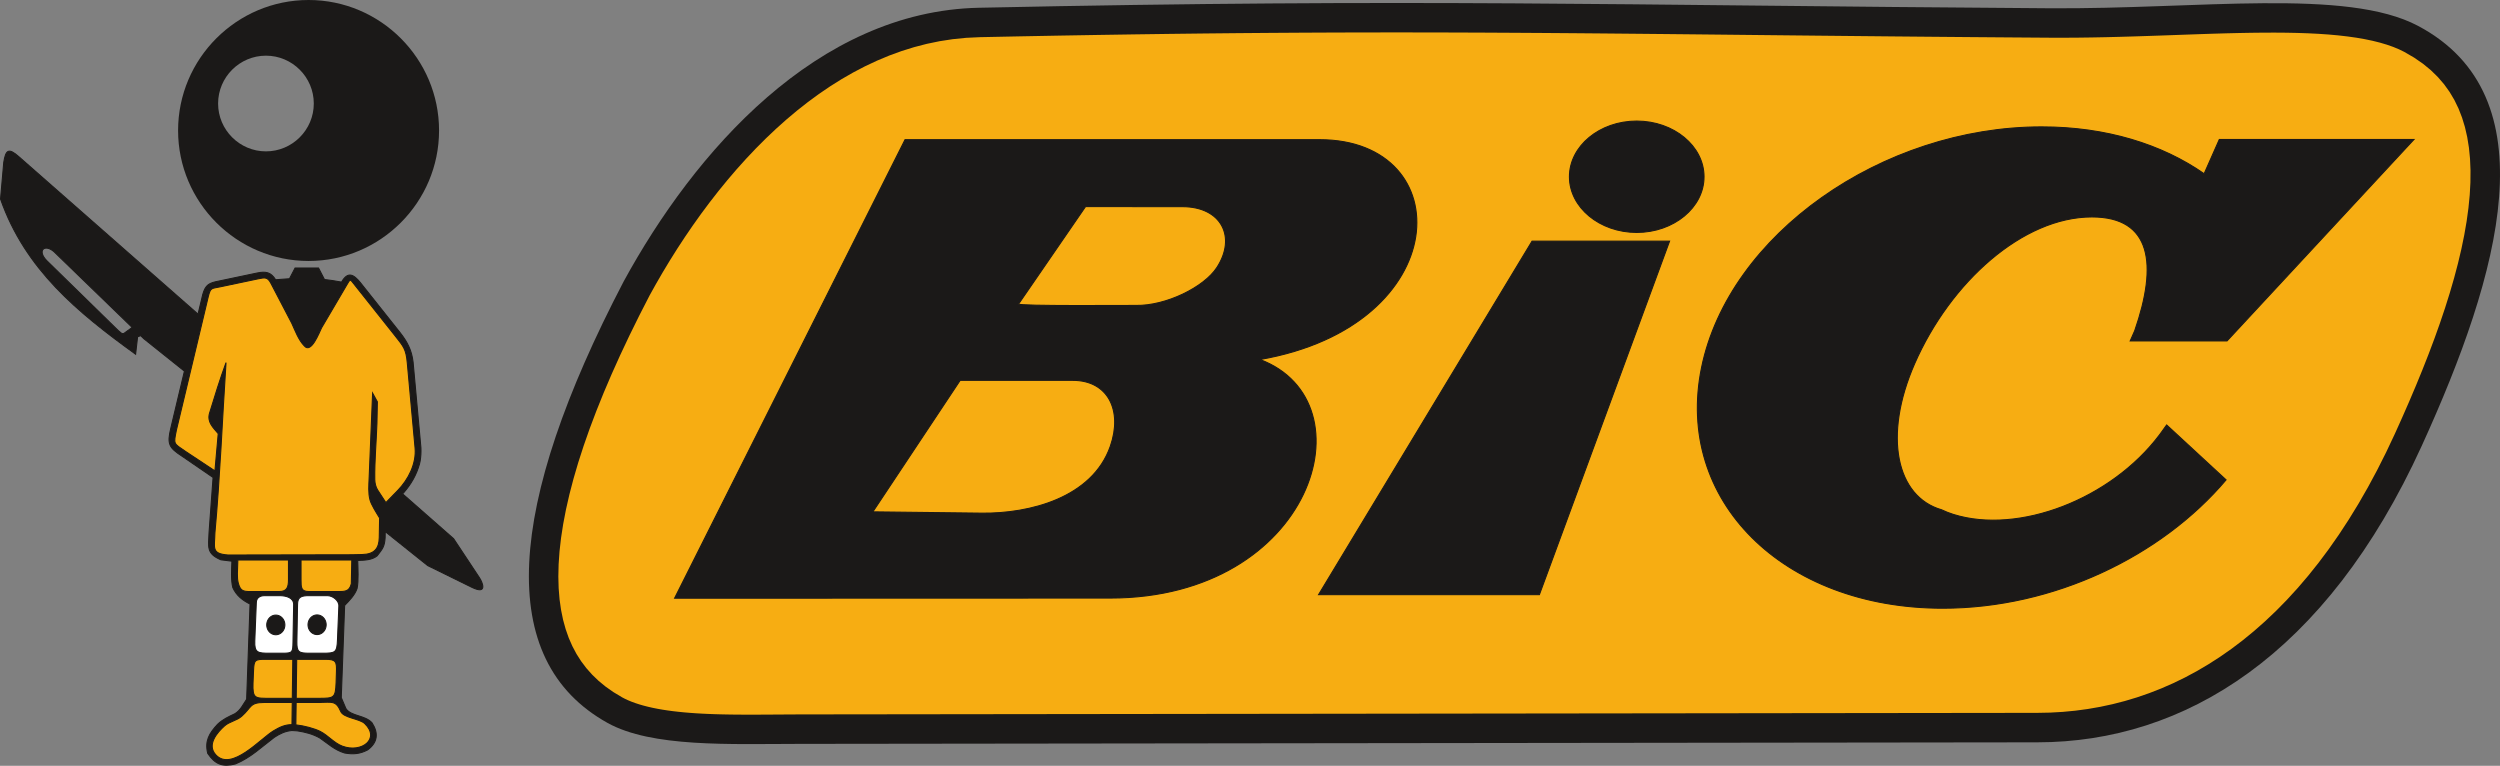
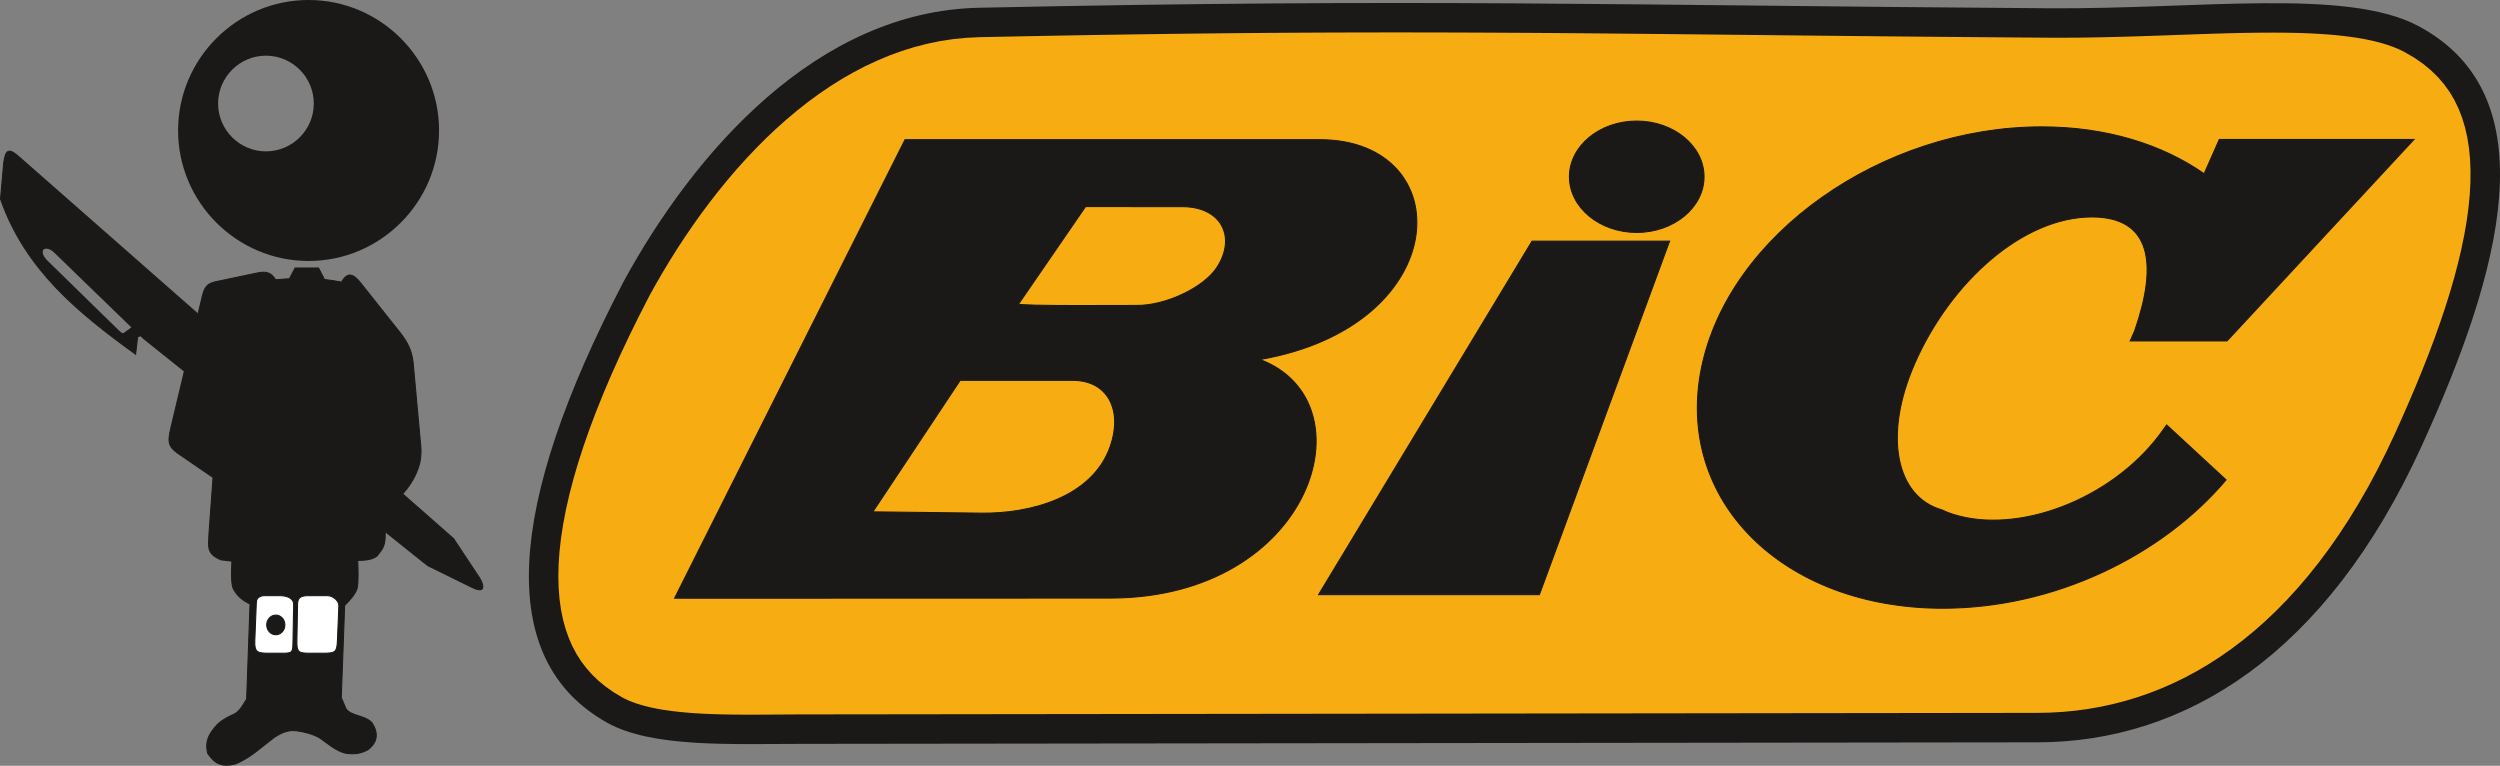
<svg xmlns="http://www.w3.org/2000/svg" viewBox="0 0 504.837 154.638" id="svg27" height="154.638" width="504.837" version="1.1">
  <rect x="0" y="0" width="504.837" height="154.638" fill="#808080" stroke="none" />
  <defs id="defs31" />
  <g transform="translate(-136.835,-312.21)" id="Layer1000">
    <path id="path2" style="fill:#1b1918;fill-rule:evenodd" d="m 548.295,462.112 -250.11,0.313 c -13.935,0.017 -29.725,0.736 -38.663,-4.23 -22.844,-12.692 -20.428,-43.783 3.24,-89.126 14.282,-26.191 39.069,-54.6 71.751,-55.293 89.42,-1.895 126.49,-0.508 216.16,0.104 30.215,0.206 59.992,-4.106 74.442,3.551 26.714,14.157 16.701,49.846 0.747,84.826 -19.314,42.345 -47.947,59.817 -77.566,59.854 z" />
    <path id="path4" style="fill:#f7ad12;fill-rule:evenodd" d="m 296.852,456.483 -1.334,0.007 -1.334,0.008 -1.332,0.009 -2.666,0.014 -1.331,0.004 h -1.32 l -1.315,-0.007 -1.307,-0.011 -1.297,-0.02 -1.282,-0.027 -1.27,-0.037 -1.254,-0.047 -1.235,-0.059 -1.211,-0.07 -1.193,-0.086 -1.17,-0.098 -1.144,-0.114 -1.115,-0.128 -1.083,-0.145 -1.049,-0.161 -1.016,-0.179 -0.976,-0.196 -0.938,-0.214 -0.898,-0.23 -0.852,-0.247 -0.803,-0.262 -0.757,-0.278 -0.704,-0.291 -0.653,-0.304 -0.577,-0.302 -1.735,-1.044 -1.567,-1.101 -1.425,-1.171 -1.292,-1.24 -1.17,-1.316 -1.053,-1.393 -0.942,-1.477 -0.836,-1.571 -0.732,-1.671 -0.625,-1.776 -0.521,-1.888 -0.41,-2.003 -0.3,-2.123 -0.182,-2.241 -0.064,-2.362 0.058,-2.481 0.181,-2.6 0.308,-2.714 0.436,-2.829 0.565,-2.94 0.694,-3.05 0.826,-3.158 0.955,-3.261 1.087,-3.365 1.216,-3.467 1.347,-3.565 1.475,-3.663 1.605,-3.758 1.733,-3.854 1.861,-3.945 1.988,-4.037 2.09,-4.076 1.295,-2.328 1.377,-2.378 1.435,-2.378 1.493,-2.374 1.549,-2.364 1.604,-2.346 1.658,-2.326 1.713,-2.297 1.764,-2.266 1.816,-2.225 1.865,-2.182 1.917,-2.131 1.965,-2.078 2.012,-2.016 2.057,-1.95 2.104,-1.88 2.146,-1.805 2.189,-1.722 2.23,-1.637 2.272,-1.546 2.309,-1.45 2.347,-1.349 2.386,-1.247 2.424,-1.138 2.458,-1.027 2.493,-0.91 2.53,-0.79 2.567,-0.666 2.604,-0.539 2.643,-0.407 2.683,-0.271 2.804,-0.133 8.147,-0.167 7.936,-0.15 7.666,-0.131 7.418,-0.115 7.186,-0.099 6.977,-0.083 6.784,-0.068 6.614,-0.053 6.46,-0.042 6.326,-0.029 6.212,-0.017 6.118,-0.005 6.041,0.004 5.984,0.015 5.948,0.023 5.931,0.032 5.932,0.037 5.952,0.045 5.992,0.051 6.053,0.057 6.131,0.059 6.229,0.064 6.345,0.067 6.482,0.07 6.637,0.07 6.811,0.071 7.005,0.071 7.219,0.071 7.449,0.068 7.701,0.067 7.971,0.063 8.274,0.061 2.869,0.006 2.871,-0.017 2.857,-0.038 2.842,-0.055 2.82,-0.071 2.799,-0.081 2.774,-0.09 2.748,-0.093 2.717,-0.097 2.683,-0.096 2.645,-0.093 2.607,-0.085 2.563,-0.075 2.518,-0.061 2.469,-0.046 2.42,-0.027 2.362,-0.007 2.302,0.018 2.239,0.045 2.175,0.074 2.104,0.106 2.029,0.14 1.95,0.176 1.871,0.215 1.781,0.252 1.689,0.293 1.593,0.332 1.493,0.374 1.388,0.412 1.279,0.449 1.165,0.483 1.047,0.512 2.012,1.165 1.79,1.237 1.596,1.311 1.418,1.385 1.254,1.458 1.105,1.539 0.967,1.627 0.836,1.72 0.709,1.819 0.587,1.923 0.465,2.03 0.344,2.138 0.221,2.24 0.1,2.343 -0.021,2.439 -0.138,2.53 -0.256,2.614 -0.368,2.695 -0.478,2.767 -0.583,2.836 -0.684,2.896 -0.781,2.954 -0.872,3.003 -0.957,3.048 -1.04,3.086 -1.115,3.123 -1.186,3.152 -1.25,3.176 -1.31,3.196 -1.363,3.212 -1.411,3.221 -1.442,3.205 -1.783,3.778 -1.82,3.613 -1.865,3.466 -1.908,3.322 -1.951,3.179 -1.99,3.04 -2.029,2.902 -2.063,2.764 -2.098,2.627 -2.131,2.496 -2.163,2.364 -2.191,2.235 -2.219,2.107 -2.245,1.982 -2.27,1.859 -2.292,1.738 -2.316,1.617 -2.339,1.503 -2.358,1.388 -2.376,1.276 -2.395,1.163 -2.413,1.056 -2.431,0.949 -2.446,0.844 -2.462,0.739 -2.478,0.637 -2.493,0.536 -2.505,0.438 -2.519,0.339 -2.531,0.241 -2.543,0.146 -2.607,0.052 -250.056,0.313 z" />
    <path id="path6" style="fill:#1b1918;fill-rule:evenodd;stroke:#1b1918;stroke-width:0.216;stroke-linecap:butt;stroke-linejoin:miter;stroke-dasharray:none" d="m 177.762,371.732 -0.936,3.918 -36.251,-31.851 c -1.975,-1.722 -2.583,-1.385 -2.984,1.217 l -0.647,7.389 c 5.002,14.258 15.612,22.891 27.276,31.336 l 0.4,-3.513 0.62,-0.241 0.638,0.618 8.199,6.553 -2.765,11.583 c -0.753,3.148 -0.364,3.871 2.316,5.61 l 6.235,4.278 -0.817,11.178 c -0.092,2.827 -0.604,4.161 2.392,5.447 l 2.23,0.279 c -0.055,1.504 -0.215,3.872 0.184,5.34 0.715,1.587 1.971,2.58 3.478,3.312 l -0.687,19.233 c -0.723,1.053 -1.241,2.26 -2.402,2.937 -1.34,0.646 -2.371,1.087 -3.481,2.135 -1.677,1.818 -2.598,3.338 -1.976,5.853 1.493,2.221 3.007,2.797 5.592,2.136 3.022,-1.22 5.312,-3.465 7.866,-5.383 1.115,-0.732 2.2,-1.256 3.542,-1.367 l 1.059,0.063 c 1.611,0.243 3.178,0.638 4.598,1.455 1.698,1.178 2.949,2.403 4.989,3.021 1.736,0.303 3.092,0.194 4.663,-0.634 2.022,-1.52 2.207,-3.357 0.872,-5.45 -1.422,-1.591 -4.25,-1.304 -5.277,-2.886 l -0.937,-2.211 0.682,-18.617 c 0.957,-0.985 2.068,-2.11 2.511,-3.428 0.329,-1.47 0.169,-4.169 0.127,-5.661 1.377,-0.03 2.876,-0.075 3.931,-0.93 1.109,-1.438 1.478,-1.838 1.605,-3.634 l 0.023,-1.251 8.582,6.86 8.978,4.414 c 3.163,1.51 2.077,-1.058 1.438,-2.002 l -5.194,-7.846 -10.304,-9.053 0.308,-0.331 c 1.461,-1.708 2.49,-3.513 3.105,-5.681 l 0.146,-0.653 c 0.142,-0.911 0.191,-1.758 0.144,-2.679 l -1.578,-17.268 c -0.282,-2.433 -1.194,-4.138 -2.678,-6.011 l -7.949,-10.007 c -1.372,-1.687 -2.535,-2.369 -3.821,-0.13 -1.254,-0.24 -2.424,-0.415 -3.552,-0.537 l 0.067,-0.061 -1.162,-2.256 h -4.734 l -1.132,2.172 c -0.894,0.049 -1.819,0.117 -2.799,0.203 -0.957,-1.536 -1.979,-1.718 -3.715,-1.363 l -7.707,1.623 c -2,0.388 -2.732,0.694 -3.313,2.77 z m -14.233,6.597 -15.818,-15.325 c -1.912,-1.611 -3.386,-0.175 -1.474,1.805 l 13.683,13.383 c 1.255,1.223 1.587,1.606 2.01,1.299 z" />
    <path id="path8" style="fill:#1b1918;fill-rule:evenodd" d="m 199.148,312.21 c 14.512,0 26.349,11.837 26.349,26.351 0,14.512 -11.837,26.349 -26.349,26.349 -14.514,0 -26.351,-11.837 -26.351,-26.349 0,-14.513 11.837,-26.351 26.351,-26.351 z m -8.608,11.243 c 5.321,0 9.661,4.34 9.661,9.662 0,5.321 -4.34,9.661 -9.661,9.661 -5.322,0 -9.662,-4.34 -9.662,-9.661 0,-5.322 4.34,-9.662 9.662,-9.662 z" />
    <path id="path10" style="fill:#ffffff;fill-rule:evenodd;stroke:#1b1918;stroke-width:0.216;stroke-linecap:butt;stroke-linejoin:miter;stroke-dasharray:none" d="M 193.283,432.49 H 190.2 c -0.467,0 -1.622,0.183 -1.608,1.471 l -0.305,7.686 c -0.089,2.393 0.61,2.471 2.985,2.471 h 2.686 c 1.939,0 2.006,-0.212 2.039,-2.127 l 0.137,-7.722 c 0,-1.348 -1.481,-1.78 -2.852,-1.78 z" />
    <path id="path12" style="fill:#ffffff;fill-rule:evenodd;stroke:#1b1918;stroke-width:0.216;stroke-linecap:butt;stroke-linejoin:miter;stroke-dasharray:none" d="m 202.956,432.49 h -3.704 c -1.543,0 -2.33,0.248 -2.33,1.78 l -0.136,7.493 c -0.037,2.146 0.386,2.355 2.544,2.355 h 2.686 c 2.567,0 2.868,-0.143 2.967,-2.702 l 0.278,-6.799 c 0.079,-1.112 -1.227,-2.127 -2.307,-2.127 z" />
-     <path id="path14" style="fill:#f7ad12;fill-rule:evenodd;stroke:#1b1918;stroke-width:0.216;stroke-linecap:butt;stroke-linejoin:miter;stroke-dasharray:none" d="m 195.85,454.061 h -5.622 c -3.034,0 -2.543,0.979 -4.608,2.802 -0.986,0.87 -2.464,1.055 -3.446,1.933 -1.432,1.279 -3.659,3.791 -1.751,5.853 3.172,3.433 9.057,-3.325 11.664,-4.868 1.244,-0.736 2.288,-1.245 3.705,-1.241 z m 5.385,0 h -4.597 l -0.058,4.526 c 1.647,0.172 3.764,0.736 4.917,1.323 1.598,0.813 2.801,2.358 4.482,2.982 3.895,1.447 7.682,-1.487 4.524,-4.557 -1.044,-1.015 -4.3,-1.132 -4.869,-2.474 -0.981,-2.314 -1.886,-1.802 -4.4,-1.802 z m -4.586,-0.835 h 4.551 c 3.111,0 3.38,-0.059 3.505,-3.165 l 0.067,-2.154 c 0.077,-2.083 -0.087,-2.558 -2.183,-2.558 h -5.838 z m -5.142,0 h 4.353 l 0.102,-7.877 h -5.491 c -2.136,0 -2.349,0.106 -2.436,2.271 l -0.106,2.506 c -0.113,3.232 0.391,3.099 3.578,3.099 z m 7.744,-21.561 h 5.565 c 1.558,0 2.574,0.092 2.961,-1.584 l 0.099,-4.79 h -10.251 v 3.97 c 0,1.626 0.004,2.405 1.625,2.404 z m -11.98,6e-4 h 5.913 c 1.56,0 1.903,-0.808 1.903,-2.372 v -4.003 h -10.222 c -0.06,2.153 -0.206,3.571 0.087,4.665 0.405,1.512 0.94,1.71 2.318,1.71 z m 14.506,-53.27 c -0.495,1.011 -2.115,5.303 -3.483,3.667 -1.16,-1.16 -1.864,-3.097 -2.526,-4.545 l -4.24,-8.124 c -0.654,-1.238 -1.178,-1.169 -2.505,-0.89 l -7.712,1.624 c -1.804,0.38 -1.936,0.126 -2.397,1.902 l -6.445,26.989 c -0.595,2.981 -0.638,2.654 1.809,4.338 l 5.959,3.946 0.666,-7.525 c -1.025,-1.216 -2.29,-2.362 -1.751,-4.135 1.044,-3.432 2.101,-6.833 3.327,-10.205 -0.768,11.584 -1.193,22.912 -2.244,34.402 -0.051,3.003 -0.791,4.192 2.65,4.446 l 25.61,-0.05 c 0,-0.004 0,-0.009 0,-0.014 l 1.483,-0.032 c 2.483,-0.055 3.405,-1.24 3.442,-3.421 l 0.071,-3.954 c -0.675,-1.1 -1.676,-2.668 -1.94,-3.664 -0.377,-1.417 -0.235,-2.933 -0.175,-4.399 l 0.701,-17.156 0.963,1.76 c -0.029,1.437 -0.04,2.875 -0.087,4.311 -0.127,3.784 -0.487,7.564 -0.438,11.349 0.01,0.761 0.197,1.563 0.613,2.2 l 1.63,2.496 2.406,-2.471 c 2.112,-2.17 3.776,-5.378 3.487,-8.557 l -1.575,-17.23 c -0.247,-2.7 -0.724,-3.252 -2.427,-5.395 l -7.944,-10.001 c -1.263,-1.484 -0.97,-1.826 -1.992,-0.056 -1.166,2.018 -3.231,5.532 -4.934,8.395 z" />
-     <path id="path16" style="fill:none;stroke:#1b1918;stroke-width:0.216;stroke-linecap:butt;stroke-linejoin:miter;stroke-dasharray:none" d="m 196.164,375.708 1.134,-1.656 0.004,-3.652 c -0.82,0.257 -1.831,0.675 -3.252,1.254 z" />
-     <path id="path18" style="fill:none;stroke:#1b1918;stroke-width:0.216;stroke-linecap:butt;stroke-linejoin:miter;stroke-dasharray:none" d="m 200.551,370.379 0.025,3.638 1.329,1.88 c 0.357,-0.633 0.718,-1.263 1.085,-1.889 l 0.44,-0.747 c 0.252,-0.43 0.504,-0.862 0.756,-1.292 -1.661,-0.763 -2.751,-1.292 -3.635,-1.59 z" />
    <path id="path20" style="fill:#1b1918;fill-rule:evenodd;stroke:#1b1918;stroke-width:0.216;stroke-linecap:butt;stroke-linejoin:miter;stroke-dasharray:none" d="m 192.53,436.423 a 1.829,1.981 0 0 1 1.829,1.981 1.829,1.981 0 1 1 -1.829,-1.981 z" />
-     <path id="path22" style="fill:#1b1918;fill-rule:evenodd;stroke:#1b1918;stroke-width:0.216;stroke-linecap:butt;stroke-linejoin:miter;stroke-dasharray:none" d="m 200.867,436.387 a 1.829,1.981 0 0 1 1.829,1.981 1.829,1.981 0 1 1 -1.829,-1.981 z" />
    <path id="path24" style="fill:#1b1918;fill-rule:evenodd;stroke:#1b1918;stroke-width:0.216;stroke-linecap:butt;stroke-linejoin:miter;stroke-dasharray:none" d="m 549.134,337.83 c 12.983,0 24.278,3.519 32.793,9.466 l 3.062,-6.923 h 39.312 l -37.747,40.681 h -19.558 l 0.909,-2.056 c 4.648,-13.375 3.444,-22.979 -8.648,-22.979 -13.909,0 -28.549,13.096 -35.788,29.631 -6.408,14.638 -3.695,26.884 5.441,29.502 0.728,0.352 1.519,0.667 2.384,0.938 13.133,4.115 31.827,-3.019 41.664,-16.122 0.484,-0.646 0.951,-1.295 1.401,-1.944 l 12,11.087 c -13.036,15.394 -34.77,25.922 -57.218,25.922 -32.332,0 -54.212,-21.833 -48.706,-48.602 5.506,-26.769 36.367,-48.602 68.7,-48.602 z m -81.787,-1.173 c 7.486,0 13.593,5.052 13.593,11.246 0,6.194 -6.106,11.246 -13.593,11.246 -7.487,0 -13.593,-5.052 -13.593,-11.246 0,-6.194 6.106,-11.246 13.593,-11.246 z m -64.249,95.639 h 44.593 l 26.291,-71.387 h -27.773 z m -83.507,-91.883 -46.534,92.598 87.979,-0.03 c 40.944,-0.014 52.905,-39.658 30.233,-48.172 39.529,-6.893 40.339,-44.395 12.022,-44.395 z m 11.136,48.605 -17.636,26.549 22.001,0.264 c 9.596,0.124 22.308,-3.064 25.949,-13.49 2.532,-7.25 -0.467,-13.323 -7.558,-13.323 z m 11.801,-15.428 13.517,-19.66 19.572,0.014 c 7.89,0.005 10.94,6.162 6.941,12.296 -2.583,3.963 -10.284,7.759 -16.343,7.644 -1.116,-0.021 -24.014,0.184 -23.686,-0.293 z" />
  </g>
</svg>